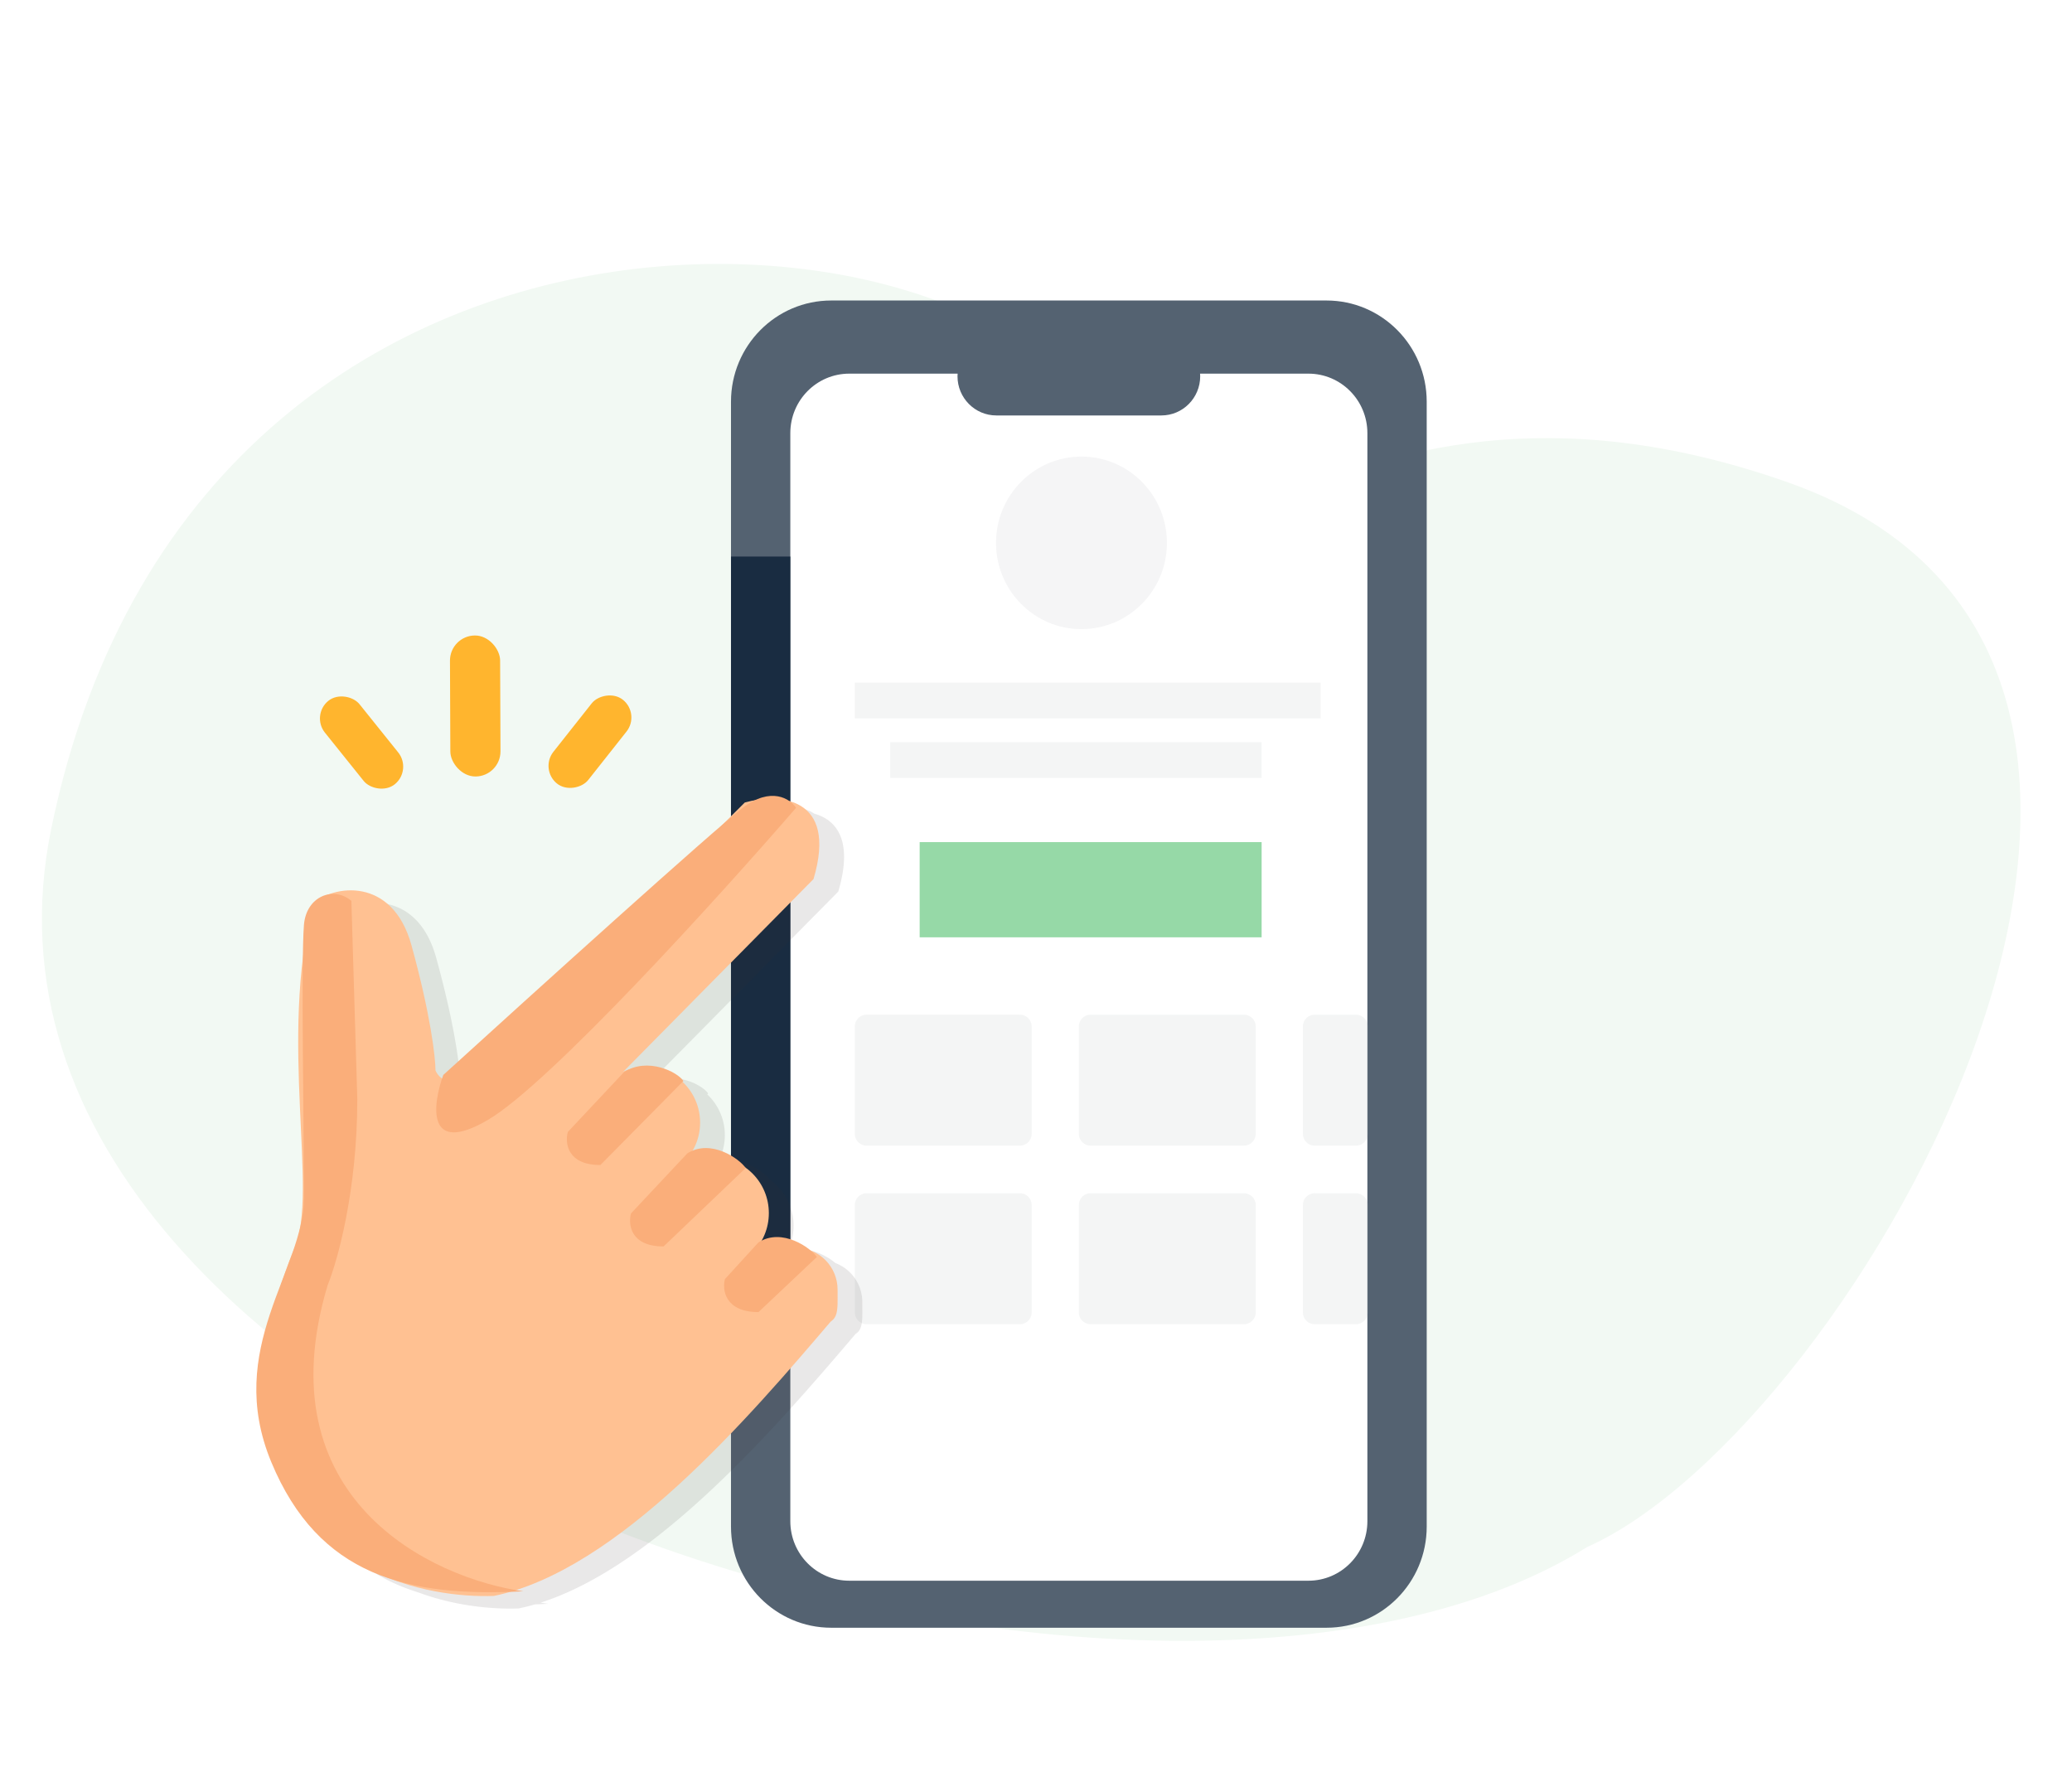
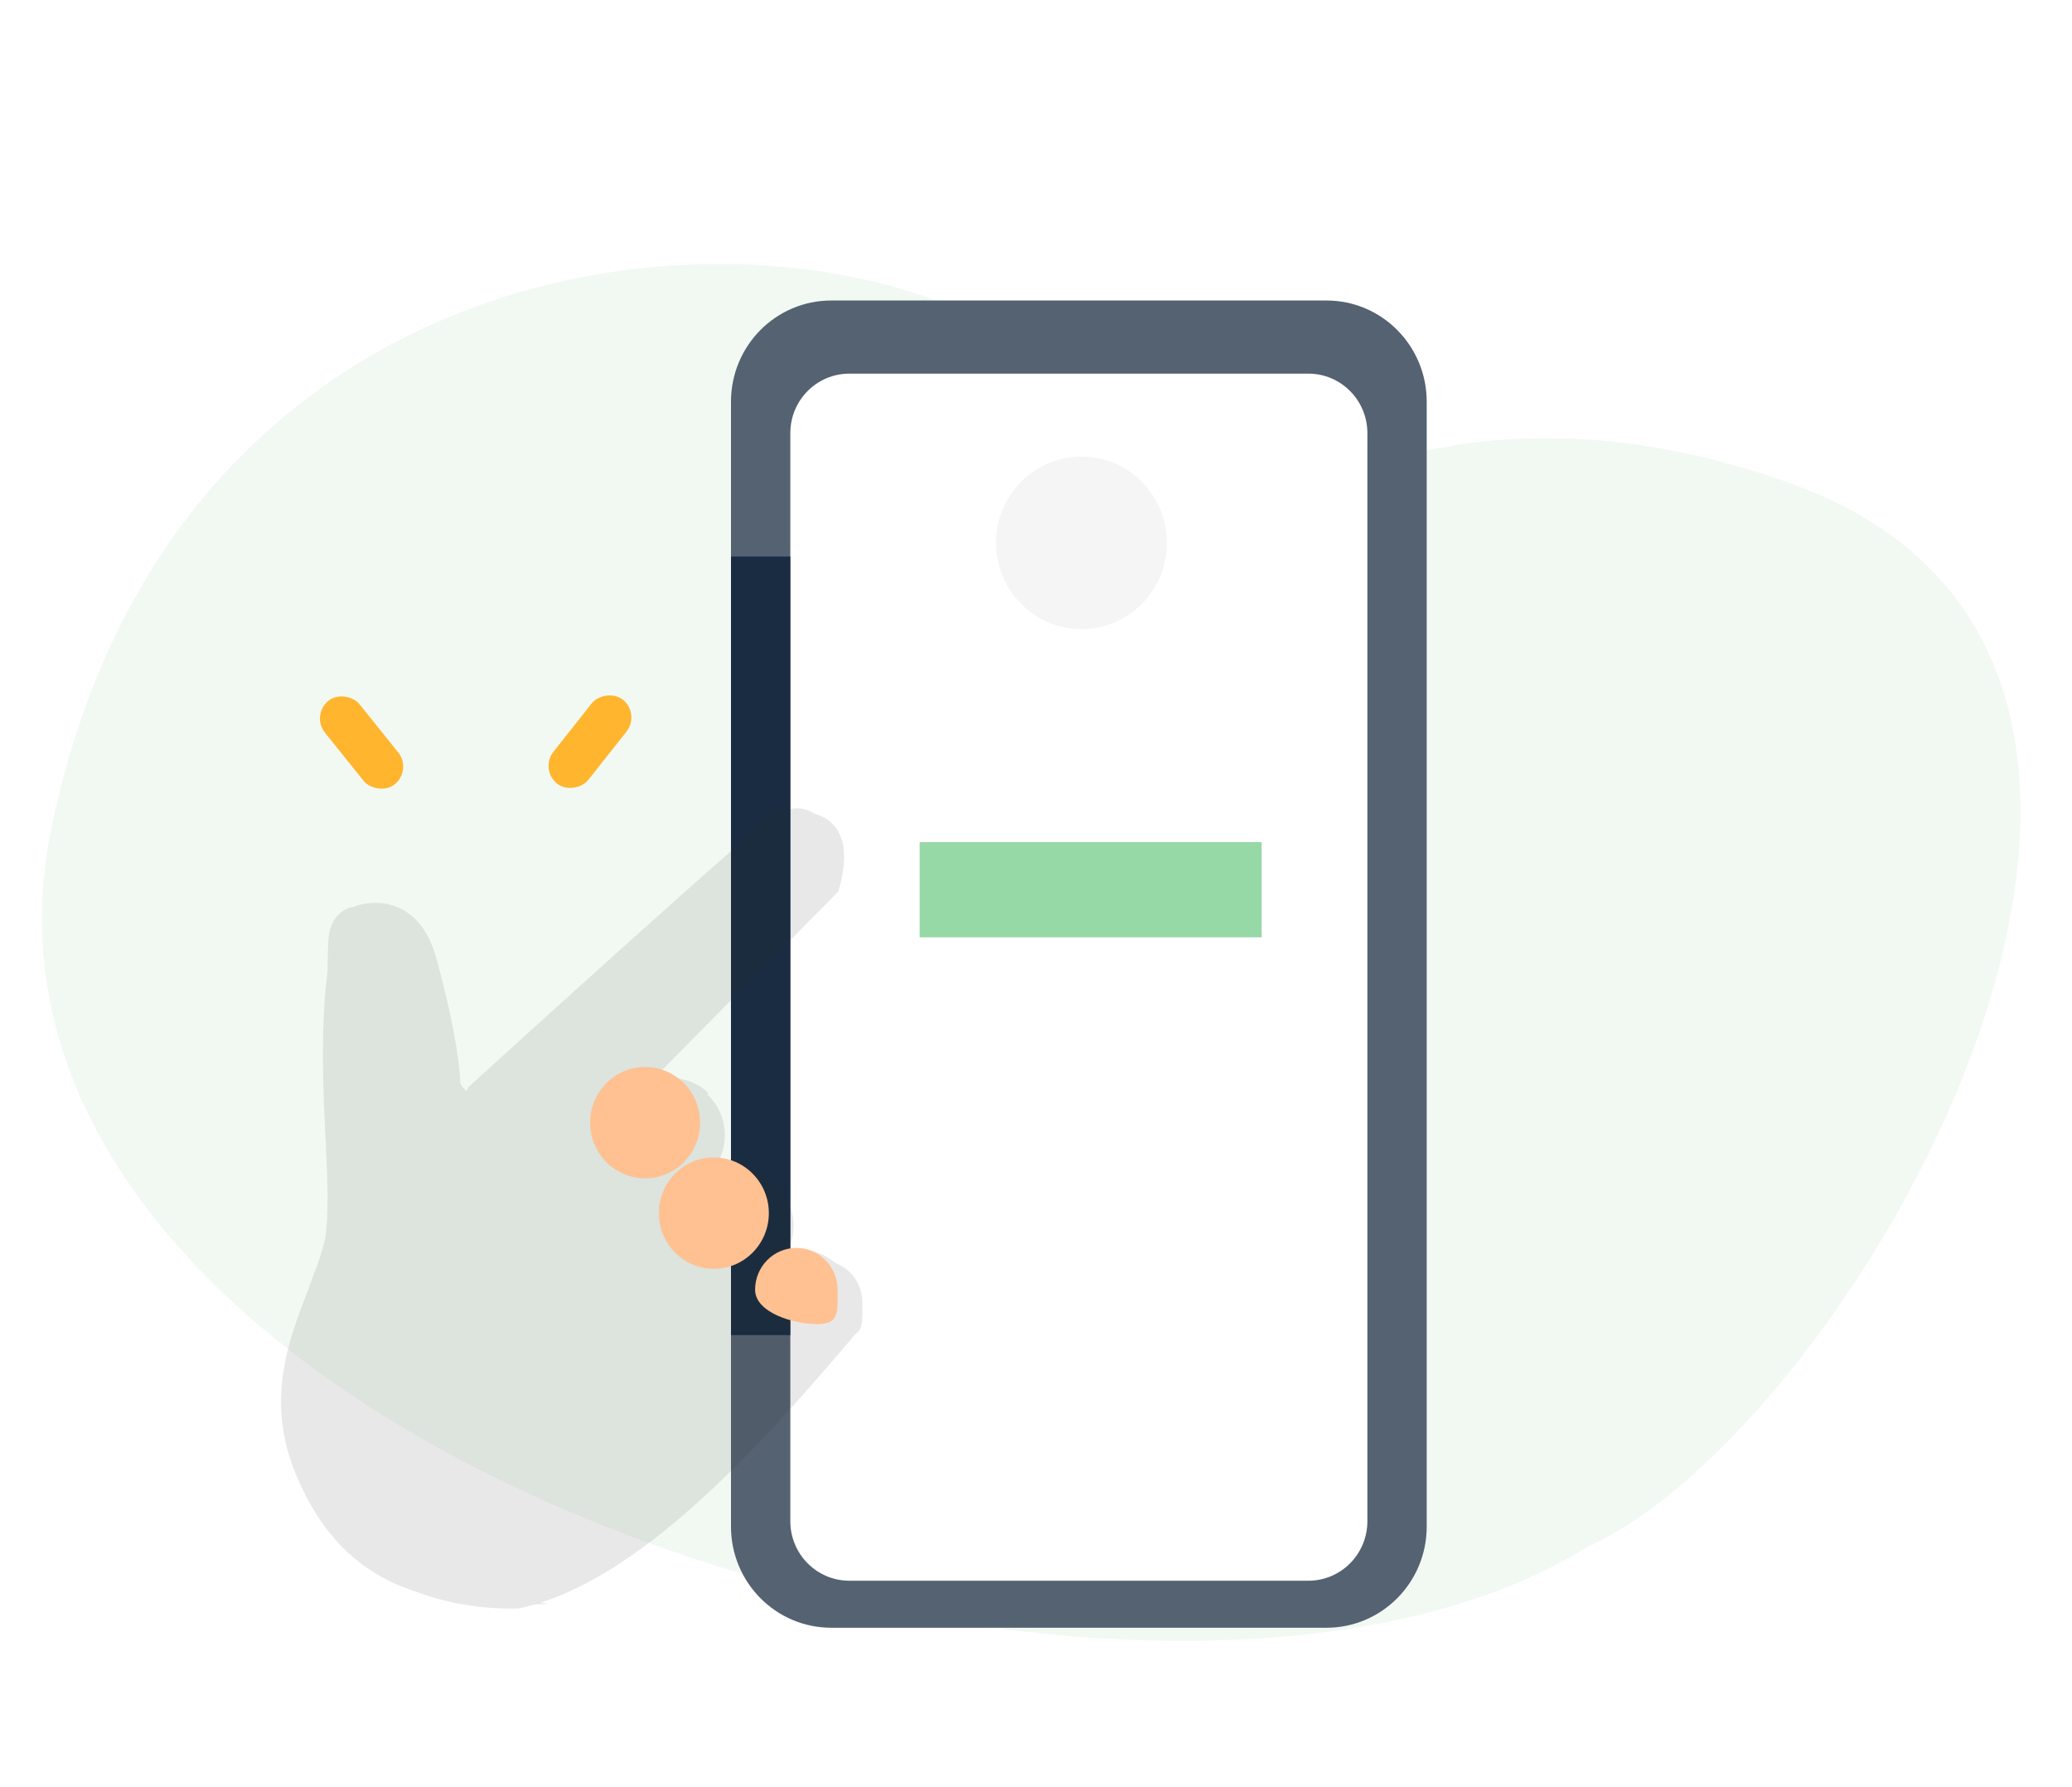
<svg xmlns="http://www.w3.org/2000/svg" width="196" height="169" fill="none" viewBox="0 0 196 169">
  <path fill="#F2F9F3" d="M150.126 146.337C107.662 172.805-7.236 137.079 4.85 78.373c14.522-70.54 99.406-60.01 101.15-32.01 1.197 19.19 18.156-16.618 63.134-.736 47.934 16.92 6.28 89.427-19.008 100.71" />
  <path fill="#546271" d="M69.148 37.994c0-5.286 4.245-9.57 9.482-9.57h46.848c5.236 0 9.481 4.284 9.481 9.57v106.402c0 5.285-4.245 9.57-9.481 9.57H78.63c-5.237 0-9.482-4.285-9.482-9.57z" />
  <path fill="#fff" d="M74.76 40.973c0-3.11 2.497-5.63 5.577-5.63h43.433c3.08 0 5.577 2.52 5.577 5.63v102.915c0 3.109-2.497 5.63-5.577 5.63H80.337c-3.08 0-5.577-2.521-5.577-5.63z" />
-   <path fill="#546271" d="M90.575 35.59c0-2.047 1.644-3.707 3.672-3.707h15.613c2.028 0 3.672 1.66 3.672 3.707 0 2.048-1.644 3.707-3.672 3.707H94.247c-2.028 0-3.672-1.66-3.672-3.707" />
  <path fill="#192C41" d="M69.148 52.642h5.612v73.646h-5.612z" />
-   <path fill="#CBCED1" fill-opacity=".2" d="M84.206 70.203h35.136v3.378H84.206zm-3.346-5.63h44.06v3.378H80.86v-3.377Zm0 32.533c0-.622.5-1.126 1.116-1.126h14.5a1.12 1.12 0 0 1 1.116 1.126v10.133c0 .622-.5 1.126-1.115 1.126h-14.5a1.12 1.12 0 0 1-1.116-1.126V97.106Zm21.194 0a1.12 1.12 0 0 1 1.115-1.126h14.501a1.12 1.12 0 0 1 1.115 1.126v10.133a1.12 1.12 0 0 1-1.115 1.126h-14.501a1.12 1.12 0 0 1-1.115-1.126zm21.193 0a1.12 1.12 0 0 1 1.115-1.126h3.904a1.12 1.12 0 0 1 1.115 1.126v10.133a1.12 1.12 0 0 1-1.115 1.126h-3.904a1.12 1.12 0 0 1-1.115-1.126zM80.86 113.995c0-.622.5-1.126 1.116-1.126h14.5a1.12 1.12 0 0 1 1.116 1.126v10.134c0 .621-.5 1.126-1.115 1.126h-14.5a1.12 1.12 0 0 1-1.116-1.126v-10.134Zm21.194 0a1.12 1.12 0 0 1 1.115-1.126h14.501a1.12 1.12 0 0 1 1.115 1.126v10.134c0 .621-.499 1.126-1.115 1.126h-14.501a1.12 1.12 0 0 1-1.115-1.126zm21.193 0a1.12 1.12 0 0 1 1.115-1.126h3.904a1.12 1.12 0 0 1 1.115 1.126v10.134c0 .621-.499 1.126-1.115 1.126h-3.904a1.12 1.12 0 0 1-1.115-1.126z" />
  <path fill="#96D9A7" d="M86.995 79.654h32.348v9.007H86.995z" />
  <path fill="#F5F5F6" d="M110.384 51.35c0 4.506-3.619 8.159-8.083 8.159s-8.084-3.653-8.084-8.16 3.62-8.16 8.084-8.16 8.083 3.654 8.083 8.16Z" />
  <path fill="#393531" fill-opacity=".11" fill-rule="evenodd" d="M77.015 76.96c2.147.599 3.706 2.561 2.28 7.374l-17.97 18.196q.222-.098.457-.173c2.164-1.03 4.677.274 5.205 1.075l-.083.084a5.28 5.28 0 0 1 1.662 3.859c0 .964-.256 1.867-.702 2.644 2.078-.852 4.382.779 4.973 1.59a5.28 5.28 0 0 1 2.23 4.324c0 .944-.244 1.829-.673 2.595 1.717-.847 3.635.104 4.632.942a3.95 3.95 0 0 1 2.544 3.705q0 .255.003.49v.001c.009 1.277.015 2.108-.633 2.501-7.644 8.974-18.837 21.922-29.8 25.425q.36.063.703.111-.625.033-1.24.053-.772.226-1.542.385c-2.406.087-5.94-.196-9.51-1.522-4.993-1.549-8.933-4.847-11.544-11.126-2.895-6.96-.772-12.502 1.1-17.389l.1-.26c.27-.779.53-1.476.763-2.052a25 25 0 0 0 .785-2.613c.375-2.413.218-5.725.037-9.538-.226-4.746-.488-10.268.194-15.797.018-1.412.051-2.521.105-3.177.14-1.687 1.18-2.7 2.352-2.89 2.452-.92 6.361-.45 7.816 4.811 1.82 6.584 2.276 10.643 2.276 11.85.11.259.316.554.62.759q.057-.171.116-.333c7.214-6.566 21.19-19.209 26.532-23.786l1.99-1.985c.298-.084.619-.157.954-.215 1.462-.697 2.576-.406 3.268.081Z" clip-rule="evenodd" />
-   <path fill="#FFC192" d="M27.867 118.041c-1.337 3.089-4.092 11.617-3.323 15.725 2.861 15.273 16.11 17.41 22.178 17.191 11.756-2.426 24.056-16.788 32.183-26.333L57.45 102.899l19.505-19.75c2.34-7.9-3.36-8.118-6.502-7.24-7.694 7.68-23.601 23.501-25.682 25.344-2.08 1.844-3.25.769-3.576 0 0-1.206-.455-5.266-2.275-11.85-1.82-6.582-7.485-5.664-9.327-3.908-3.251 12.967.56 27.259-1.726 32.546" />
  <ellipse cx="61.025" cy="106.191" fill="#FFC192" rx="5.201" ry="5.267" />
  <ellipse cx="67.527" cy="114.749" fill="#FFC192" rx="5.201" ry="5.267" />
  <path fill="#FFC192" d="M79.231 121.99c0 2.182.19 3.257-1.964 3.257s-5.838-1.075-5.838-3.257c0-2.181 1.747-3.949 3.901-3.949s3.901 1.768 3.901 3.949" />
-   <path fill="#FAAE7A" d="M46.139 105.939c-5.834 3.407-5.235-1.42-4.207-4.26 8.32-7.572 25.632-23.226 28.324-25.27s4.487-.853 5.048 0c-7.291 8.423-23.332 26.122-29.166 29.53Zm7.571 1.136 5.329-5.679c2.243-1.42 5.047 0 5.608.852l-7.852 7.95c-3.14 0-3.365-2.082-3.085-3.123m5.978 7.702 5.329-5.679c2.243-1.42 4.959.532 5.52 1.384l-7.764 7.418c-3.14 0-3.365-2.082-3.085-3.123m8.887 6.211 3.173-3.473c2.244-1.42 4.96.533 5.52 1.385l-5.52 5.211c-3.141 0-3.454-2.082-3.173-3.123M28.752 87.482c.224-2.726 2.804-3.691 4.487-2.272l.56 18.741c0 8.632-1.869 15.333-2.804 17.605-6.057 20.217 9.815 27.732 18.509 28.962-10.937.568-19.35-1.419-23.837-12.209s3.085-18.173 3.085-24.988-.28-22.432 0-25.839" />
  <g fill="#FFB52E" filter="url(#a)">
-     <rect width="4.743" height="13.338" rx="2.371" transform="matrix(1 -.004 .004 1 41.556 58.118)" />
    <rect width="4.237" height="10.087" rx="2.118" transform="matrix(.772 -.635 .626 .78 28.41 65.647)" />
    <rect width="4.236" height="10.088" rx="2.118" transform="matrix(-.777 -.63 -.62 .784 59.58 65.533)" />
  </g>
  <defs>
    <filter id="a" width="30.46" height="16.539" x="29.266" y="58.109" color-interpolation-filters="sRGB" filterUnits="userSpaceOnUse">
      <feFlood flood-opacity="0" result="BackgroundImageFix" />
      <feColorMatrix in="SourceAlpha" result="hardAlpha" values="0 0 0 0 0 0 0 0 0 0 0 0 0 0 0 0 0 0 127 0" />
      <feOffset dx="1" dy="2.001" />
      <feComposite in2="hardAlpha" operator="out" />
      <feColorMatrix values="0 0 0 0 0 0 0 0 0 0 0 0 0 0 0 0 0 0 0.14 0" />
      <feBlend in2="BackgroundImageFix" result="effect1_dropShadow_1306_10009" />
      <feBlend in="SourceGraphic" in2="effect1_dropShadow_1306_10009" result="shape" />
    </filter>
  </defs>
</svg>